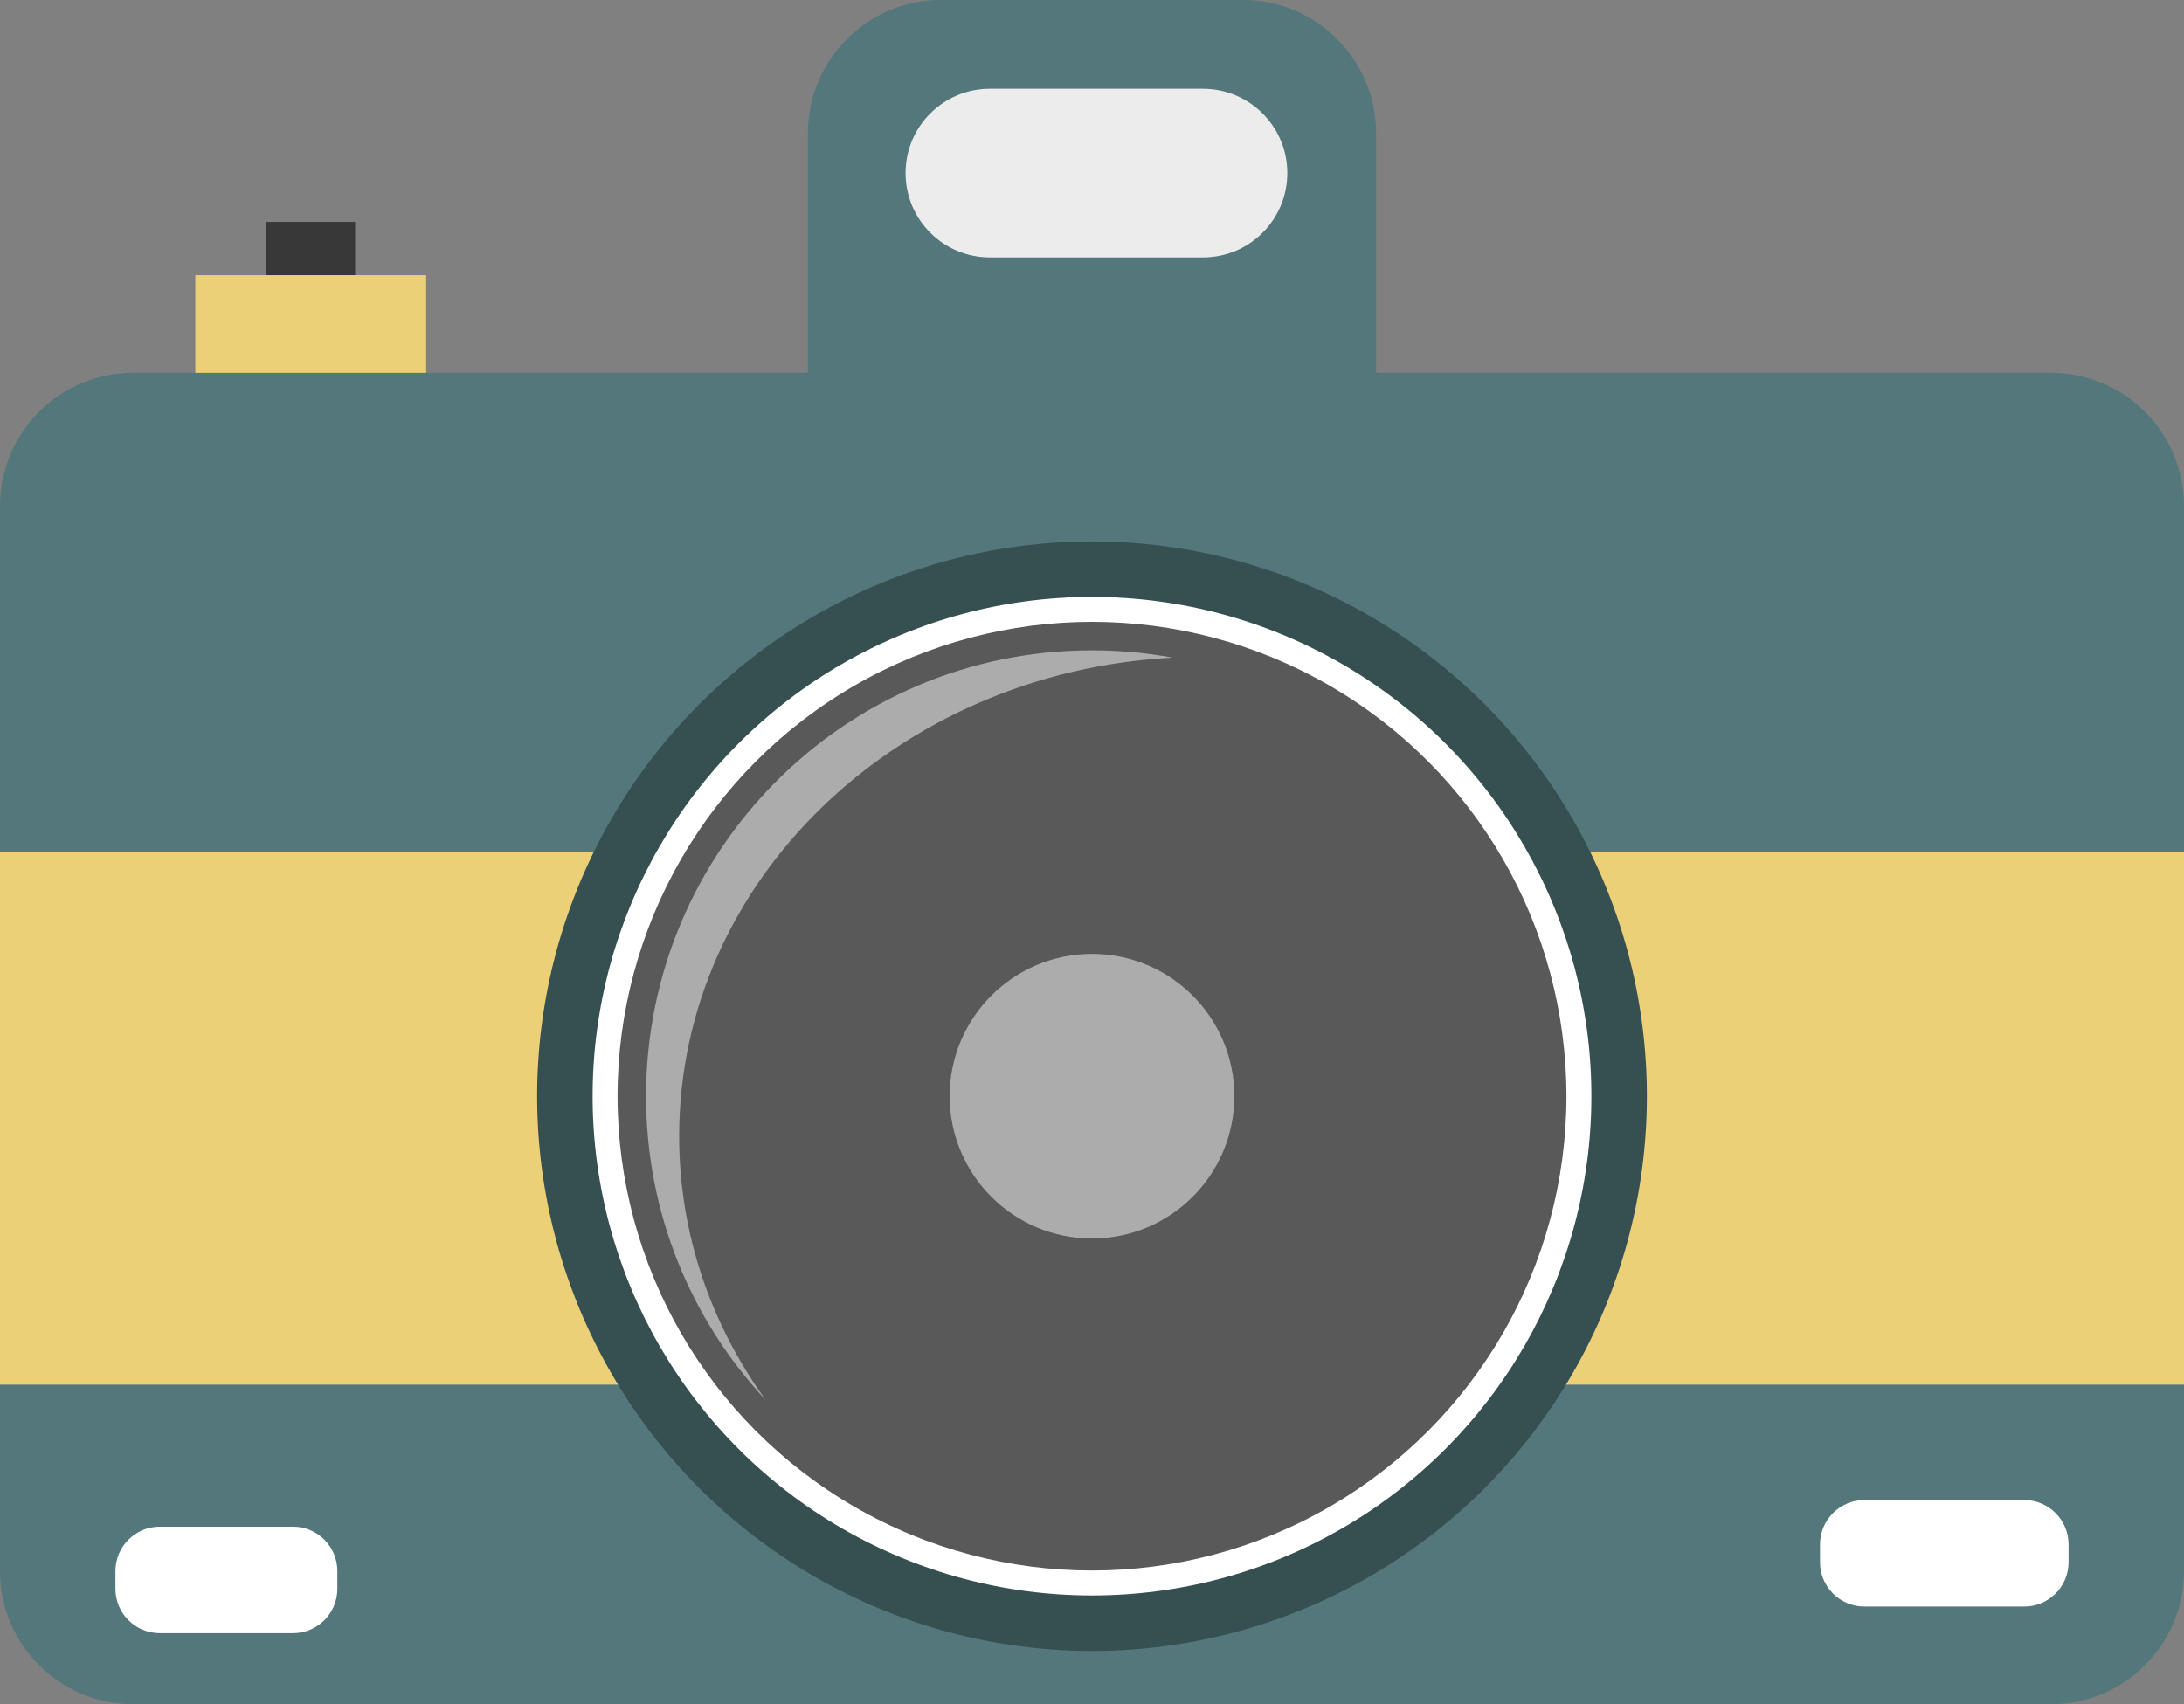
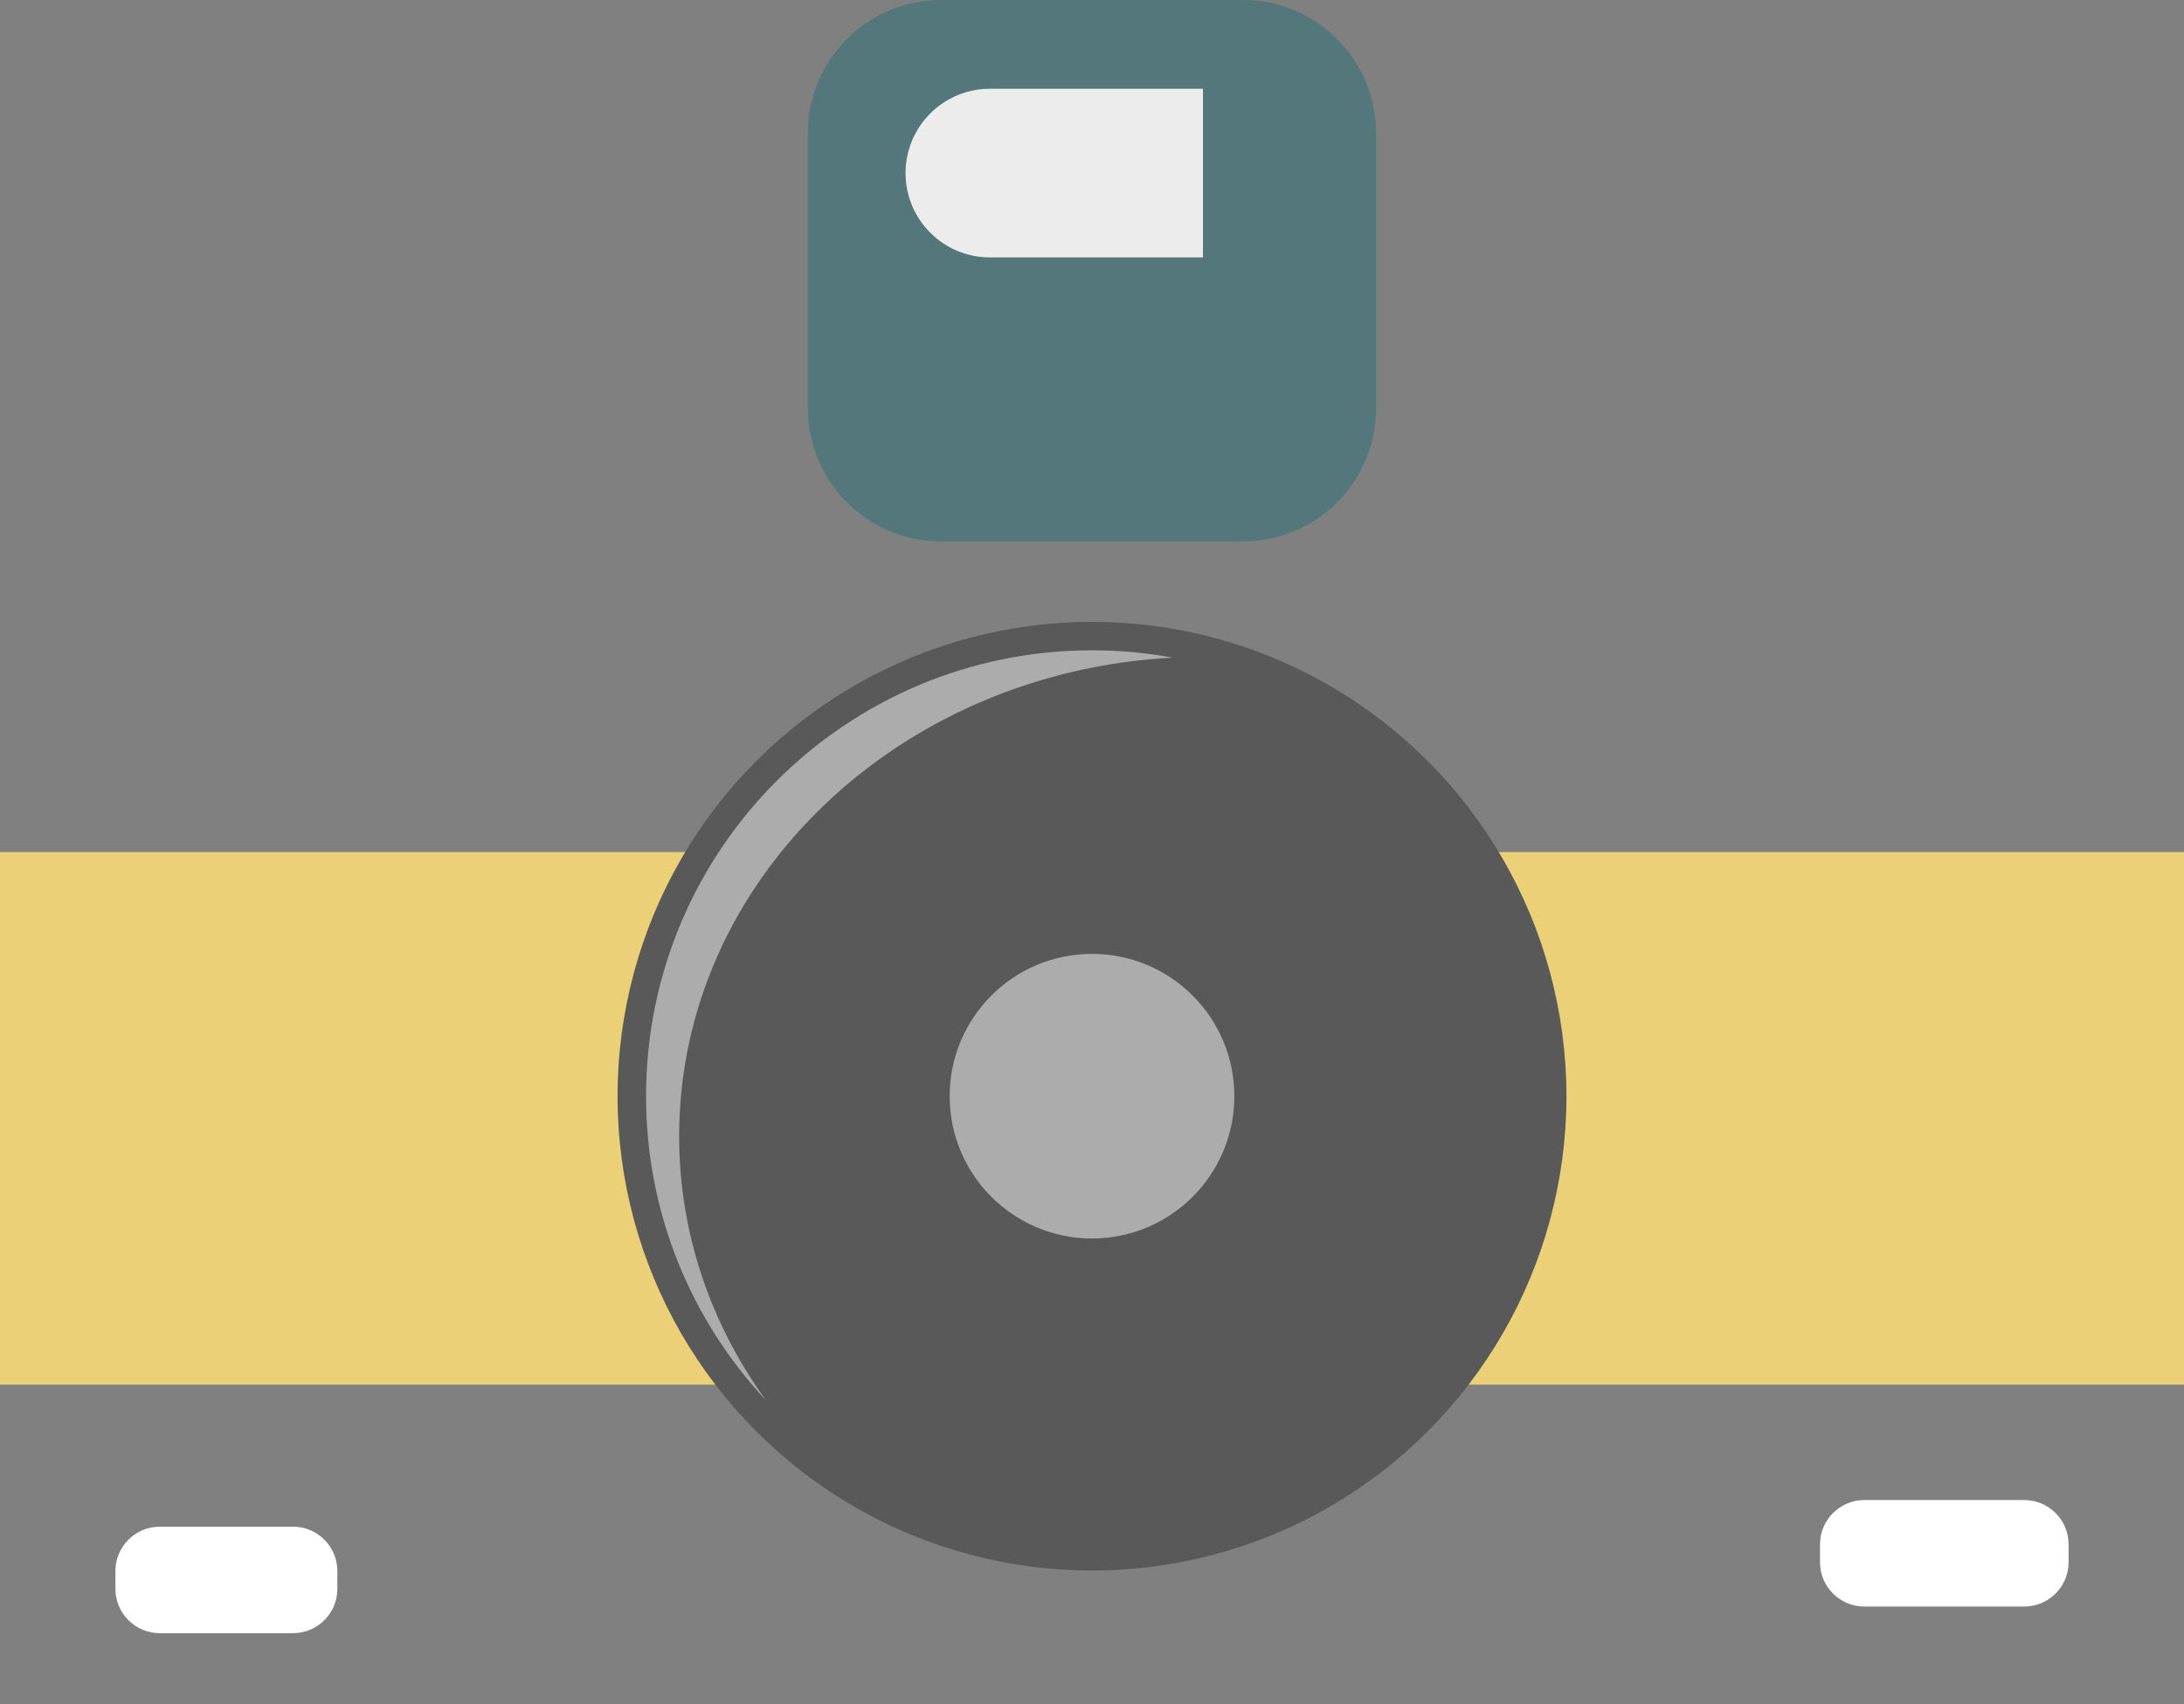
<svg xmlns="http://www.w3.org/2000/svg" xmlns:ns1="http://www.inkscape.org/namespaces/inkscape" xmlns:ns2="http://sodipodi.sourceforge.net/DTD/sodipodi-0.dtd" xml:space="preserve" viewBox="0 0 492 384" id="svg2" ns1:version="0.48.3.1 r9886" width="100%" height="100%" ns2:docname="1399740906.svg" style="overflow:visible">
  <rect x="0" y="0" width="492" height="384" fill="#808080" stroke="none" />
  <defs id="defs86" />
  <g id="Shape_1_1_" transform="translate(-254,-308)">
    <g id="Shape_1">
      <g id="g6">
-         <path d="M 716,392 H 284 c -16.568,0 -30,13.432 -30,30 v 240 c 0,16.568 13.432,30 30,30 h 432 c 16.568,0 30,-13.432 30,-30 V 422 c 0,-16.57 -13.43,-30 -30,-30 z" id="path8" ns1:connector-curvature="0" style="fill:#53777a" />
-       </g>
+         </g>
    </g>
  </g>
  <g id="Shape_8_1_" transform="translate(-254,-308)">
    <g id="Shape_8">
      <g id="g12">
        <path d="m 710,646 h -36 c -5.522,0 -10,4.478 -10,10 v 4 c 0,5.522 4.478,10 10,10 h 36 c 5.522,0 10,-4.478 10,-10 v -4 c 0,-5.52 -4.48,-10 -10,-10 z" id="path14" ns1:connector-curvature="0" style="fill:#ffffff" />
      </g>
    </g>
  </g>
  <g id="Shape_9_1_" transform="translate(-254,-308)">
    <g id="Shape_9">
      <g id="g18">
        <path d="m 320,652 h -30 c -5.523,0 -10,4.478 -10,10 v 4 c 0,5.522 4.477,10 10,10 h 30 c 5.522,0 10,-4.478 10,-10 v -4 c 0,-5.52 -4.48,-10 -10,-10 z" id="path20" ns1:connector-curvature="0" style="fill:#ffffff" />
      </g>
    </g>
  </g>
  <g id="Shape_7_1_" transform="translate(-254,-308)">
    <g id="Shape_7">
      <g id="g24">
-         <rect y="358" x="314" height="14" width="20" id="rect26" style="fill:#383838" />
-       </g>
+         </g>
    </g>
  </g>
  <g id="Shape_6_1_" transform="translate(-254,-308)">
    <g id="Shape_6">
      <g id="g30">
-         <rect y="370" x="298" height="22" width="52" id="rect32" style="fill:#ecd078" />
-       </g>
+         </g>
    </g>
  </g>
  <g id="Shape_3_1_" transform="translate(-254,-308)">
    <g id="Shape_3">
      <g id="g36">
        <path d="m 534,308 h -68 c -16.568,0 -30,13.432 -30,30 v 62 c 0,16.568 13.432,30 30,30 h 68 c 16.568,0 30,-13.432 30,-30 v -62 c 0,-16.57 -13.43,-30 -30,-30 z" id="path38" ns1:connector-curvature="0" style="fill:#53777a" />
      </g>
    </g>
  </g>
  <g id="Shape_5_1_" transform="translate(-254,-308)">
    <g id="Shape_5">
      <g id="g42">
        <rect y="500" x="254" height="120" width="492" id="rect44" style="fill:#ecd078" />
      </g>
    </g>
  </g>
  <g id="Shape_4_1_" transform="translate(-254,-308)">
    <g id="Shape_4">
      <g id="g48">
-         <path d="m 525,328 h -48 c -10.493,0 -19,8.507 -19,19 0,10.493 8.507,19 19,19 h 48 c 10.493,0 19,-8.507 19,-19 0,-10.493 -8.51,-19 -19,-19 z" id="path50" ns1:connector-curvature="0" style="fill:#edecec" />
+         <path d="m 525,328 h -48 c -10.493,0 -19,8.507 -19,19 0,10.493 8.507,19 19,19 h 48 z" id="path50" ns1:connector-curvature="0" style="fill:#edecec" />
      </g>
    </g>
  </g>
  <g id="Shape_2_1_" transform="translate(-254,-308)">
    <g id="Shape_2">
      <g id="g54">
-         <circle cy="555" cx="500" r="125" id="circle56" ns2:cx="500" ns2:cy="555" ns2:rx="125" ns2:ry="125" style="fill:#365052" d="m 625,555 c 0,69.036 -55.964,125 -125,125 -69.036,0 -125,-55.964 -125,-125 0,-69.036 55.964,-125 125,-125 69.036,0 125,55.964 125,125 z" />
-       </g>
+         </g>
    </g>
  </g>
  <g id="Shape_2_copy_1_" transform="translate(-254,-308)">
    <g id="Shape_2_copy">
      <g id="g60">
-         <circle cy="555" cx="500" r="112.5" id="circle62" ns2:cx="500" ns2:cy="555" ns2:rx="112.5" ns2:ry="112.5" style="fill:#ffffff" d="m 612.5,555 c 0,62.132 -50.368,112.5 -112.5,112.5 -62.132,0 -112.5,-50.368 -112.5,-112.5 0,-62.132 50.368,-112.5 112.5,-112.5 62.132,0 112.5,50.368 112.5,112.5 z" />
-       </g>
+         </g>
    </g>
  </g>
  <g id="Shape_2_copy_2_1_" transform="translate(-254,-308)">
    <g id="Shape_2_copy_2">
      <g id="g66">
        <circle cy="555" cx="500" r="106.88" id="circle68" ns2:cx="500" ns2:cy="555" ns2:rx="106.88" ns2:ry="106.88" style="fill:#595959" d="m 606.88,555 c 0,59.028 -47.852,106.88 -106.88,106.88 -59.028,0 -106.88,-47.852 -106.88,-106.88 0,-59.028 47.852,-106.88 106.88,-106.88 59.028,0 106.88,47.852 106.88,106.88 z" />
      </g>
    </g>
  </g>
  <g id="Shape_2_copy_5_1_" transform="translate(-254,-308)">
    <g id="Shape_2_copy_5">
      <g id="g72">
        <path d="m 407,564 c 0,-57.553 49.188,-104.58 111.19,-107.82 -5.899,-1.079 -11.977,-1.646 -18.188,-1.646 -55.484,0 -100.46,44.979 -100.46,100.46 0,26.466 10.239,50.536 26.966,68.48 -12.33,-17.05 -19.51,-37.49 -19.51,-59.47 z" id="path74" ns1:connector-curvature="0" style="fill:#acacac" />
      </g>
    </g>
  </g>
  <g id="Shape_2_copy_3_1_" transform="translate(-254,-308)">
    <g id="Shape_2_copy_3">
      <g id="g78">
        <circle cy="555" cx="500" r="32.063" id="circle80" ns2:cx="500" ns2:cy="555" ns2:rx="32.063" ns2:ry="32.063" style="fill:#acacac" d="m 532.063,555 c 0,17.708 -14.355,32.063 -32.063,32.063 -17.708,0 -32.063,-14.355 -32.063,-32.063 0,-17.708 14.355,-32.063 32.063,-32.063 17.708,0 32.063,14.355 32.063,32.063 z" />
      </g>
    </g>
  </g>
</svg>